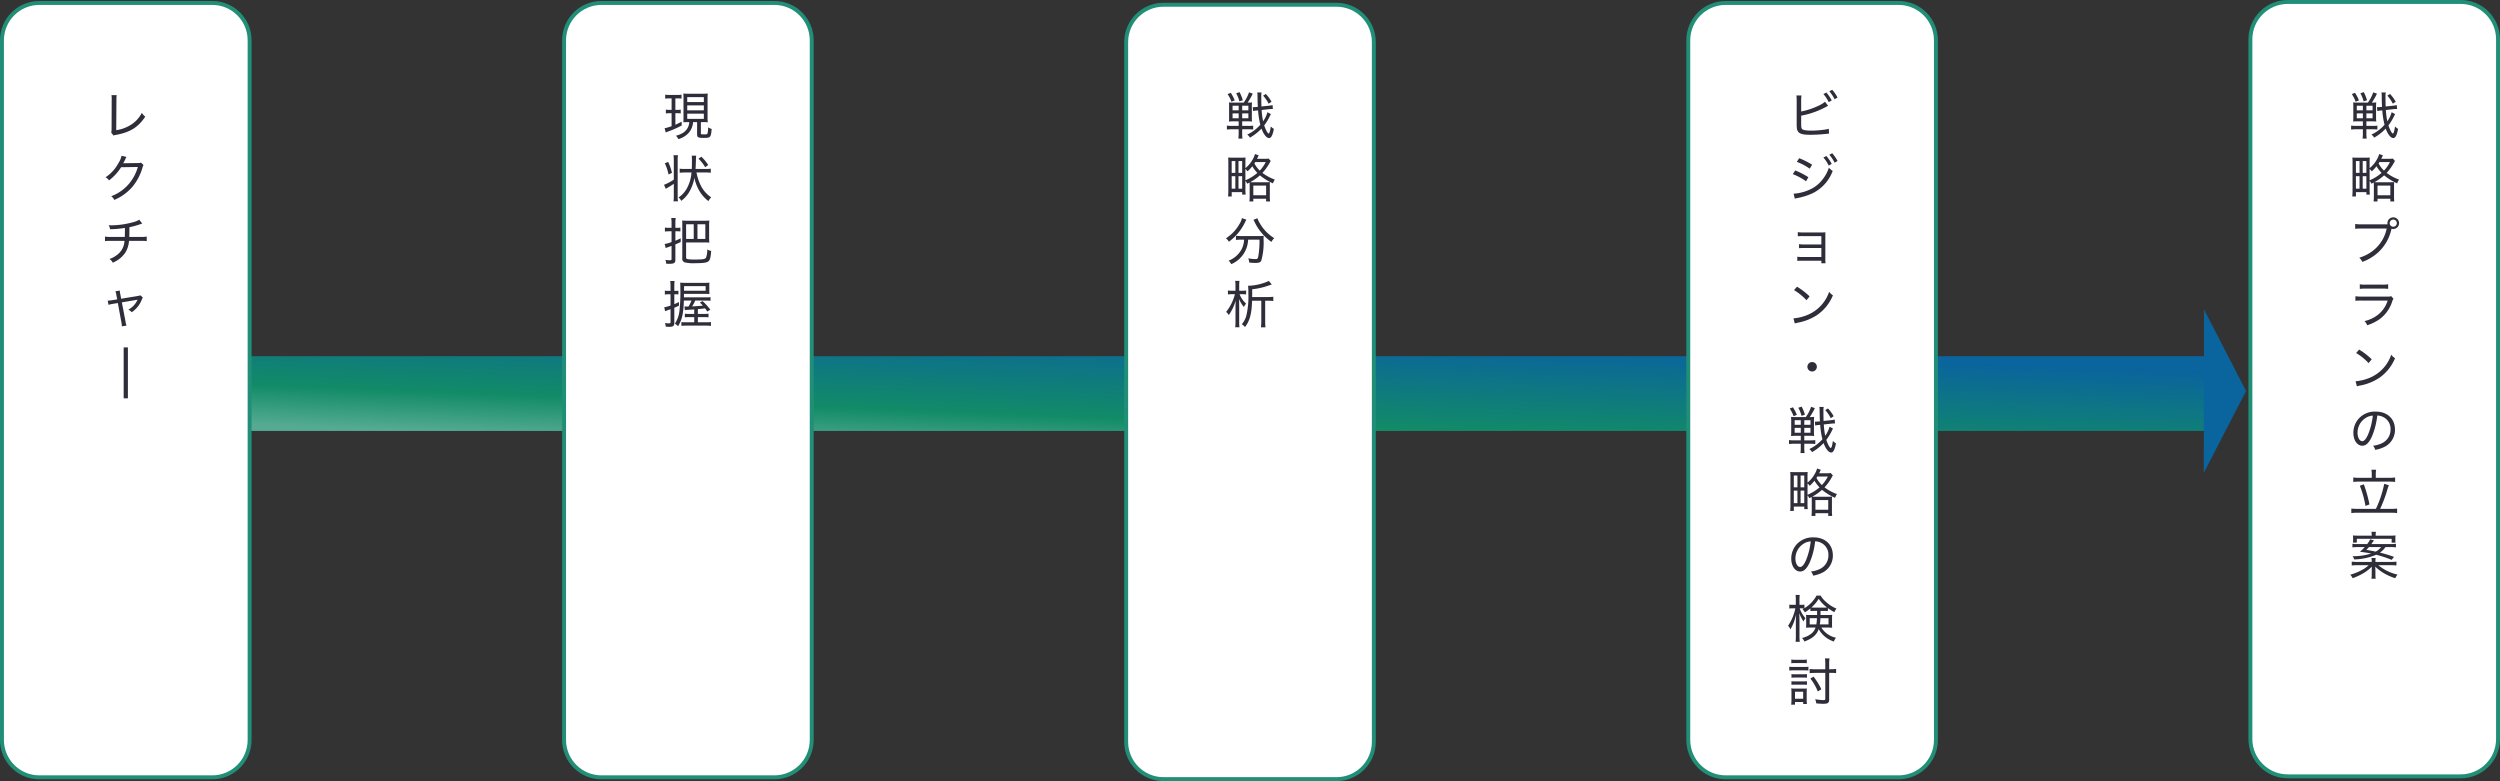
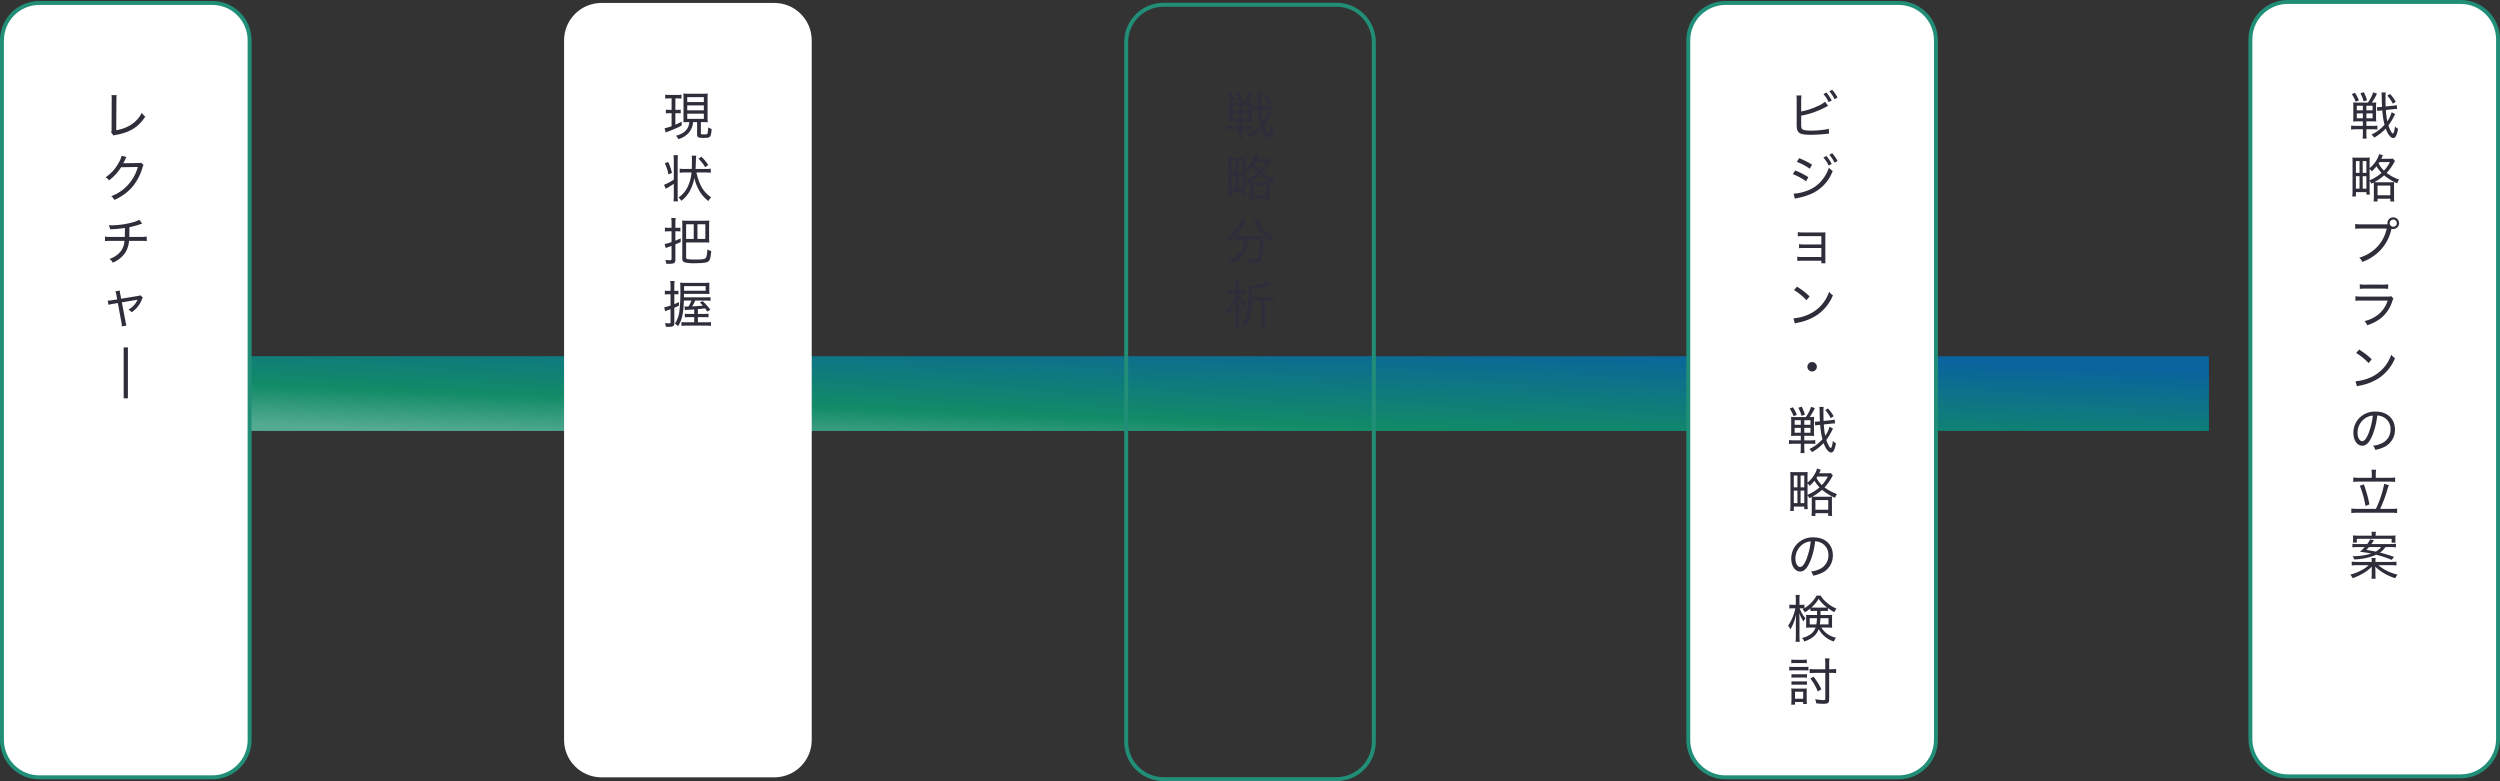
<svg xmlns="http://www.w3.org/2000/svg" width="636" height="198.709">
  <rect width="100%" height="100%" fill="#333333" stroke="none" />
  <defs>
    <linearGradient id="a" x1=".901" y1=".116" x2=".039" y2=".947" gradientUnits="objectBoundingBox">
      <stop offset="0" stop-color="#0a649d" />
      <stop offset=".69" stop-color="#128b67" />
      <stop offset="1" stop-color="#55ab92" />
    </linearGradient>
  </defs>
  <path data-name="パス 45396" d="M43.53 79.86 22.696 61.098Z" fill="#0a649d" />
  <path data-name="パス 44814" d="M10104.206-18062H9604v-19h500.205Z" transform="translate(-9542.258 18171.625)" stroke="rgba(0,0,0,0)" stroke-miterlimit="10" fill="url(#a)" />
-   <path data-name="パス 45216" d="m560.687 78.707 10.716 20.76-10.76 20.835Z" fill="#0a649d" />
  <g data-name="パス 50052" fill="#fff">
    <path d="M54 197.752H10c-5.238 0-9.5-4.262-9.5-9.5v-178c0-5.238 4.262-9.5 9.5-9.5h44c5.238 0 9.5 4.262 9.5 9.5v178c0 5.238-4.262 9.5-9.5 9.5Z" />
    <path d="M10 1.252c-4.963 0-9 4.037-9 9v178c0 4.963 4.037 9 9 9h44c4.963 0 9-4.037 9-9v-178c0-4.963-4.037-9-9-9H10m0-1h44c5.523 0 10 4.477 10 10v178c0 5.523-4.477 10-10 10H10c-5.523 0-10-4.477-10-10v-178c0-5.523 4.477-10 10-10Z" fill="#218f78" />
  </g>
  <path data-name="パス 50053" d="M28.36 24.203a7.539 7.539 0 0 1 .052 1.365l-.026 7.184a3.182 3.182 0 0 1-.1.975l.611.754a3.086 3.086 0 0 1 .763-.19c3.523-.689 5.512-1.939 7.293-4.615a3.824 3.824 0 0 1-.871-.975 7.723 7.723 0 0 1-2.834 3.081 9.715 9.715 0 0 1-3.679 1.339l.052-7.579a8.074 8.074 0 0 1 .065-1.339Zm2.561 15.428a5.5 5.5 0 0 1-.78 1.846 9.9 9.9 0 0 1-3.289 3.627 2.387 2.387 0 0 1 .884.793 13.042 13.042 0 0 0 3.081-3.354l4.251-.065a11.47 11.47 0 0 1-2.223 4.238 10.9 10.9 0 0 1-4.55 3.2 2.618 2.618 0 0 1 .78.949 12.79 12.79 0 0 0 4.55-3.263 13.507 13.507 0 0 0 2.613-4.929 1.916 1.916 0 0 1 .286-.676l-.637-.624a1.838 1.838 0 0 1-.754.1c-.39.013-1.5.026-3.315.052h-.156a1.244 1.244 0 0 0-.325.039 11.745 11.745 0 0 0 .572-1.127 1.731 1.731 0 0 1 .286-.507Zm4.5 16.26a5.257 5.257 0 0 1-1.508.624 21.455 21.455 0 0 1-5.486.806c-.195 0-.39-.013-.78-.026a3.062 3.062 0 0 1 .364 1.027 27.084 27.084 0 0 0 3.77-.338c0 1.014-.013 1.794-.039 2.288h-3.46a7.679 7.679 0 0 1-1.573-.091v1.157a11.517 11.517 0 0 1 1.56-.065h3.393a4.618 4.618 0 0 1-1.872 3.562 6.389 6.389 0 0 1-1.924 1.04 2.711 2.711 0 0 1 .832.962 11.125 11.125 0 0 0 1.17-.624 6.794 6.794 0 0 0 2.093-2.08 6.455 6.455 0 0 0 .858-2.86h2.99a11.333 11.333 0 0 1 1.521.065v-1.157a7.318 7.318 0 0 1-1.53.091h-2.916c.026-.416.026-.65.039-2.47a20.546 20.546 0 0 0 2.821-.78 3.123 3.123 0 0 1 .442-.143Zm-5.6 20.277-1.17.182a7.834 7.834 0 0 1-1.248.13l.208 1.079a6.757 6.757 0 0 1 1.209-.273l1.157-.195.871 4.706A6.723 6.723 0 0 1 31 83.032l1.183-.208a5.548 5.548 0 0 1-.283-1.209l-.9-4.693 3.64-.611a1.7 1.7 0 0 0 .377-.078.468.468 0 0 1-.065.117 5.34 5.34 0 0 1-2.289 2.418 2.769 2.769 0 0 1 .845.663 6.818 6.818 0 0 0 2.535-3.133 2.763 2.763 0 0 1 .3-.6l-.643-.57a3.3 3.3 0 0 1-.767.182l-4.108.689-.195-1.027a6.277 6.277 0 0 1-.156-1.053l-1.118.182a4.217 4.217 0 0 1 .26 1.014Zm1.64 12.217h1.078v12.948h-1.078Z" fill="#302d3b" />
  <g data-name="パス 50054" fill="#fff">
    <path d="M197.002 197.752h-44c-5.238 0-9.5-4.262-9.5-9.5v-178c0-5.238 4.262-9.5 9.5-9.5h44c5.238 0 9.5 4.262 9.5 9.5v178c0 5.238-4.262 9.5-9.5 9.5Z" />
-     <path d="M153.002 1.252c-4.963 0-9 4.037-9 9v178c0 4.963 4.037 9 9 9h44c4.963 0 9-4.037 9-9v-178c0-4.963-4.037-9-9-9h-44m0-1h44c5.523 0 10 4.477 10 10v178c0 5.523-4.477 10-10 10h-44c-5.523 0-10-4.477-10-10v-178c0-5.523 4.477-10 10-10Z" fill="#218f78" />
  </g>
  <path data-name="パス 50055" d="M170.855 25.035v2.912h-.559a4.442 4.442 0 0 1-.9-.065v.988a4.707 4.707 0 0 1 .884-.065h.572v3.3a11.059 11.059 0 0 1-1.781.52l.3 1.079c.221-.091.4-.169.689-.286a23.5 23.5 0 0 0 3.367-1.5l-.011-.966c-.806.416-1.118.572-1.6.78v-2.927h.52a6.272 6.272 0 0 1 .845.052v-.962a5.342 5.342 0 0 1-.845.052h-.52v-2.912h.52a8.152 8.152 0 0 1 1.04.052v-1.014a5 5 0 0 1-1.092.078h-1.923a5.33 5.33 0 0 1-1.131-.078V25.1a6.555 6.555 0 0 1 1.092-.065Zm4.5 6.032a3.406 3.406 0 0 1-1.939 2.912 5.279 5.279 0 0 1-1.469.546 3.207 3.207 0 0 1 .637.871 5.546 5.546 0 0 0 2.73-1.729 4.581 4.581 0 0 0 1-2.6h1.028v3.107c0 .767.26.91 1.664.91 1.755 0 1.859-.117 2.041-2.275a5.005 5.005 0 0 1-.91-.4 5.235 5.235 0 0 1-.169 1.6c-.065.13-.273.182-.767.182h-.078c-.091 0-.208-.013-.364-.013-.39 0-.455-.039-.455-.26v-2.851h.507a8.369 8.369 0 0 1 1.248.052 12.634 12.634 0 0 1-.052-1.367V25.1a11.013 11.013 0 0 1 .052-1.313 9.832 9.832 0 0 1-1.235.052h-3.705a9.988 9.988 0 0 1-1.287-.052 11.014 11.014 0 0 1 .052 1.313v4.693c0 .546-.013.975-.039 1.313.39-.026.715-.039 1.261-.039Zm-.52-6.357h4.223v1.261h-4.225Zm0 2.106h4.223v1.248h-4.225Zm0 2.106h4.223v1.313h-4.225Zm4.717 14.96a9.035 9.035 0 0 1 1.274.078v-1.053a8.555 8.555 0 0 1-1.3.078h-2.574a71.1 71.1 0 0 0 .091-2.184 10.325 10.325 0 0 1 .065-1.2h-1.131a9.779 9.779 0 0 1 .052 1.161c0 1.04-.013 1.547-.039 2.223h-1.768a9.114 9.114 0 0 1-1.313-.078v1.053a9.57 9.57 0 0 1 1.326-.078h1.677a9.821 9.821 0 0 1-.858 3.406 6.747 6.747 0 0 1-2.431 2.951 2.684 2.684 0 0 1 .689.858 7.725 7.725 0 0 0 2.132-2.431 11.12 11.12 0 0 0 1.209-3.419 10.666 10.666 0 0 0 .923 2.678 8.975 8.975 0 0 0 2.652 3.237 3.661 3.661 0 0 1 .7-.962 7.658 7.658 0 0 1-2.626-2.964 12.564 12.564 0 0 1-1.116-3.354Zm-8.138 1.82a13.042 13.042 0 0 1-2.483 1.313l.442 1.027a1.085 1.085 0 0 1 .221-.143c.26-.156.429-.26.507-.3a33.8 33.8 0 0 0 1.313-.832v3.185a8.78 8.78 0 0 1-.078 1.274h1.144a6.194 6.194 0 0 1-.078-1.182v-9.386a6.356 6.356 0 0 1 .078-1.183h-1.144a8.082 8.082 0 0 1 .078 1.183Zm-2.288-4.16a11.339 11.339 0 0 1 .936 2.834l.884-.39a12.442 12.442 0 0 0-.975-2.8Zm11.05.429a11.187 11.187 0 0 0-1.755-2.106l-.728.507a9.777 9.777 0 0 1 1.7 2.171Zm-9.334 15.987h-.715a4.706 4.706 0 0 1-.975-.078v1.027a8.342 8.342 0 0 1 .962-.065h.728v2.73a7.141 7.141 0 0 1-1.755.494l.273 1.04c.182-.078.39-.156.793-.3.247-.078.364-.13.689-.247v3.276c0 .312-.091.377-.533.377a7.318 7.318 0 0 1-1.04-.1 2.984 2.984 0 0 1 .208.975c.572.026.65.026.767.026 1.248 0 1.573-.208 1.573-1.014V62.17c.689-.286.819-.351 1.352-.6v-.936c-1.014.468-1.014.468-1.352.6v-2.392h.442a8.129 8.129 0 0 1 .832.039v-.975a4.844 4.844 0 0 1-.845.052h-.429v-1.2a9.3 9.3 0 0 1 .078-1.3h-1.131a9.369 9.369 0 0 1 .078 1.313Zm2.73 7.761a.928.928 0 0 0 .73 1.053 9.847 9.847 0 0 0 2.717.182c1.9 0 2.8-.13 3.211-.481.4-.325.546-.871.7-2.626a3.421 3.421 0 0 1-1.014-.39 4.927 4.927 0 0 1-.338 2.145c-.234.312-.819.416-2.457.416a13.214 13.214 0 0 1-2.184-.091c-.312-.078-.39-.182-.39-.52v-3.731h4.68a10.376 10.376 0 0 1 1.235.052 12.556 12.556 0 0 1-.06-1.261v-3.185a8.1 8.1 0 0 1 .065-1.183 10.1 10.1 0 0 1-1.235.052h-4.464a10.516 10.516 0 0 1-1.235-.052 9.354 9.354 0 0 1 .039 1.2Zm2.912-8.667v3.74h-1.937v-3.74Zm.949 0h2v3.74h-2Zm2.249 19.415a6.874 6.874 0 0 1 1.079.065v-.936a8.5 8.5 0 0 1-1.144.052h-5.629l.014-.884h5.394c.429 0 .78.013 1.092.039a9.509 9.509 0 0 1-.039-.949V72.84a6.912 6.912 0 0 1 .039-.936 11.559 11.559 0 0 1-1.274.052h-4.823a13.263 13.263 0 0 1-1.365-.052 11.887 11.887 0 0 1 .052 1.365 43.312 43.312 0 0 1-.208 5.655 7.416 7.416 0 0 1-1.183 3.428 2.775 2.775 0 0 1 .806.65c1.027-1.677 1.378-3.224 1.482-6.539h1.927a7.185 7.185 0 0 1-.754 1.521h-.289a7.209 7.209 0 0 1-.728-.032l.1.936c.312-.039.455-.052.715-.065l1.664-.1v1.144h-1.335a5.8 5.8 0 0 1-1.053-.072v.936a8.92 8.92 0 0 1 1.053-.052h1.339v1.313h-2.236a5.32 5.32 0 0 1-1.027-.065v.975a11.558 11.558 0 0 1 1.287-.065h4.914a10.642 10.642 0 0 1 1.313.078v-.988a8.455 8.455 0 0 1-1.274.065h-2.054v-1.313h1.565a10.118 10.118 0 0 1 1.144.052v-.936a6.482 6.482 0 0 1-1.144.065h-1.565v-1.222c.858-.065.858-.065 1.833-.2.221.3.3.429.559.819l.78-.468a15.438 15.438 0 0 0-1.963-2.184l-.689.351c.39.4.533.533.754.793-.7.078-1.586.143-2.73.208a11.128 11.128 0 0 0 .78-1.495Zm-5.668-2.509v-.182c.013-.351.013-.416.013-.546v-.442h5.486v1.17Zm-3.432.91v2.86a7.565 7.565 0 0 1-1.586.429l.2 1.014c.117-.052.572-.221 1.391-.507v3.288c0 .247-.078.312-.351.312a6.92 6.92 0 0 1-1.066-.091 2.936 2.936 0 0 1 .195.936c.416.026.663.039.91.039.988 0 1.274-.234 1.274-1.053v-3.808c.533-.221.663-.273 1.183-.52l-.013-.923c-.572.273-.728.351-1.17.533v-2.509h.312a4.071 4.071 0 0 1 .728.052v-.962a5.7 5.7 0 0 1-.728.039h-.312v-1.183a8.8 8.8 0 0 1 .065-1.326h-1.112a9.258 9.258 0 0 1 .078 1.339v1.17h-.52a4.8 4.8 0 0 1-.923-.065v1a6.247 6.247 0 0 1 .923-.065Z" fill="#302d3b" />
  <g data-name="パス 50056" fill="#fff">
-     <path d="M340 198.209h-44c-5.238 0-9.5-4.262-9.5-9.5v-178c0-5.238 4.262-9.5 9.5-9.5h44c5.238 0 9.5 4.262 9.5 9.5v178c0 5.238-4.262 9.5-9.5 9.5Z" />
    <path d="M296 1.709c-4.963 0-9 4.037-9 9v178c0 4.963 4.037 9 9 9h44c4.963 0 9-4.037 9-9v-178c0-4.963-4.037-9-9-9h-44m0-1h44c5.523 0 10 4.477 10 10v178c0 5.523-4.477 10-10 10h-44c-5.523 0-10-4.477-10-10v-178c0-5.523 4.477-10 10-10Z" fill="#218f78" />
  </g>
  <path data-name="パス 50057" d="M315.114 30.872v1.157h-1.638a9.713 9.713 0 0 1-1.352-.077v1.014a10.067 10.067 0 0 1 1.391-.078h1.6v1.026a9.332 9.332 0 0 1-.078 1.352h1.053a9.088 9.088 0 0 1-.079-1.352v-1.027h1.482a12.6 12.6 0 0 1 1.313.065v-.988a9.829 9.829 0 0 1-1.313.065h-1.482v-1.157h1.313a10.648 10.648 0 0 1 1.2.052 8.789 8.789 0 0 1-.056-1.183v-2.47a9.6 9.6 0 0 1 .052-1.219 7.923 7.923 0 0 1-1.131.052 15.614 15.614 0 0 0 1.311-2.278l-.949-.338a10.067 10.067 0 0 1-1.351 2.613h-2.664a7.082 7.082 0 0 1-1.092-.049 11.216 11.216 0 0 1 .039 1.157v2.587a10.786 10.786 0 0 1-.039 1.131 9.139 9.139 0 0 1 1.2-.052Zm0-3.965v1.17h-1.547v-1.17Zm.9 0h1.57v1.17h-1.573Zm-.9 1.95v1.235h-1.547v-1.235Zm.9 0h1.57v1.235h-1.573Zm6.422-.312a7.231 7.231 0 0 1-1.108 2.314 19.424 19.424 0 0 1-.364-2.873l1.768-.2c.364-.039.767-.065.949-.065h.13l-.065-.988a6.088 6.088 0 0 1-1.066.169l-1.768.182a67.185 67.185 0 0 1-.039-2.327 6.405 6.405 0 0 1 .065-1.235h-1.105a4.928 4.928 0 0 1 .078 1.04c.026 1.586.026 1.625.078 2.626l-.247.026a14 14 0 0 1-.832.052 1.347 1.347 0 0 1-.21-.008l.091 1a4.488 4.488 0 0 1 .988-.143l.273-.039a20.937 20.937 0 0 0 .572 3.666 10.243 10.243 0 0 1-3.339 2.497 2.374 2.374 0 0 1 .7.78 12.912 12.912 0 0 0 2.938-2.3c.535 1.468 1.289 2.404 1.926 2.404.546 0 .923-.715 1.222-2.34a3.172 3.172 0 0 1-.78-.624c-.156 1.144-.351 1.807-.533 1.807-.26 0-.741-.871-1.144-2.054a13.8 13.8 0 0 0 1.443-2.379c.156-.312.156-.312.26-.507Zm-10.14-4.615a8.05 8.05 0 0 1 .975 1.95l.845-.338a10.39 10.39 0 0 0-1-1.924Zm2.184-.195a7.8 7.8 0 0 1 .82 2.054l.871-.286a10.1 10.1 0 0 0-.832-2.067Zm9 2.158a9.484 9.484 0 0 0-1.456-1.989l-.689.429a9.551 9.551 0 0 1 1.4 2.041Zm-.748 14.44a6.062 6.062 0 0 1-1.053.065h-1.885c.078-.169.117-.247.182-.377.182-.4.182-.4.234-.507l-.949-.325a5.35 5.35 0 0 1-.661 1.508 7.281 7.281 0 0 1-1.77 2.08v-1.469c0-.533.013-1 .039-1.235-.3.026-.624.039-1.248.039h-1.963a11.954 11.954 0 0 1-1.222-.039 10.866 10.866 0 0 1 .052 1.261v7.228a10.484 10.484 0 0 1-.078 1.417h.936v-1.105h2.665v.637h.884a11.639 11.639 0 0 1-.065-1.3v-2.21a3.648 3.648 0 0 1 .455.728c.286-.13.377-.182.6-.3.013.247.026.442.026.975v2.483a11.406 11.406 0 0 1-.067 1.365h1v-.7h3.256v.7h1.009a8.738 8.738 0 0 1-.065-1.378v-2.482a7.173 7.173 0 0 1 .039-1.053c-.3.013-.507.026-1.053.026h-3.12c-.455 0-.637 0-.871-.013a12.73 12.73 0 0 0 2.483-1.742 14.551 14.551 0 0 0 3.315 2.042 4.436 4.436 0 0 1 .481-.962 12.244 12.244 0 0 1-3.159-1.7 12.506 12.506 0 0 0 1.82-2.522c.208-.377.208-.377.3-.52Zm-5.902 2.639a4.459 4.459 0 0 1 .546.624 10.105 10.105 0 0 0 1.209-1.3 8.784 8.784 0 0 0 1.287 1.69 11.466 11.466 0 0 1-3.042 1.885ZM322 41.23a8.673 8.673 0 0 1-1.517 2.171 6.815 6.815 0 0 1-1.365-1.833c.091-.13.117-.182.221-.338Zm-8.658-.26h.923v3.016h-.923Zm1.729 0h.936v3.016h-.936Zm-1.729 3.848h.923v3.185h-.923Zm1.729 0h.936v3.185h-.936Zm3.77 2.4h3.259v2.457h-3.255Zm-2.349 13.756a5.869 5.869 0 0 1-.7 2.574 6.418 6.418 0 0 1-3.237 2.769 3.412 3.412 0 0 1 .676.884 7.041 7.041 0 0 0 4.119-4.914 8.155 8.155 0 0 0 .182-1.313h2.886a22.956 22.956 0 0 1-.3 4.186c-.143.676-.234.754-.793.754a9.132 9.132 0 0 1-1.768-.208 4.568 4.568 0 0 1 .26 1.092c.767.065 1.209.091 1.6.091.871 0 1.222-.143 1.456-.585a17.013 17.013 0 0 0 .585-5.369 5.051 5.051 0 0 1 .039-.949 9.837 9.837 0 0 1-1.365.065H315.7a11.844 11.844 0 0 1-1.274-.065v1.066a9.035 9.035 0 0 1 1.274-.078Zm-.546-5.486a4.518 4.518 0 0 1-.533 1.352 10.49 10.49 0 0 1-3.523 3.783 3.438 3.438 0 0 1 .741.871 13.082 13.082 0 0 0 4.1-4.94 3.812 3.812 0 0 1 .364-.663Zm2.925.442c.078.13.182.325.286.533a13.151 13.151 0 0 0 4.29 5.083 4.205 4.205 0 0 1 .715-.962 10.63 10.63 0 0 1-3.762-3.965 4.6 4.6 0 0 1-.507-1.1Zm-.325 19.64c.013-.364.013-.52.013-.832v-1.157a17.361 17.361 0 0 0 3.541-.729c1.209-.4 1.209-.4 1.443-.468l-.741-.91a13.635 13.635 0 0 1-5.07 1.222h-.226a15.658 15.658 0 0 1 .078 1.976 20.783 20.783 0 0 1-.533 5.694 5.435 5.435 0 0 1-1.144 2.119 2.977 2.977 0 0 1 .819.728c1.235-1.625 1.7-3.38 1.807-6.708h2.34v5.265a13.006 13.006 0 0 1-.091 1.495h1.157a12.685 12.685 0 0 1-.078-1.495v-5.264h.546a12.687 12.687 0 0 1 1.521.078v-1.092a12.1 12.1 0 0 1-1.521.078Zm-4.246-1.612h-1.032a4.009 4.009 0 0 1-.884-.065v1.027a3.518 3.518 0 0 1 .816-.068h.962a12.141 12.141 0 0 1-2.236 4.5 2.65 2.65 0 0 1 .676.806 12.164 12.164 0 0 0 1.758-3.706c-.039.845-.052 1.43-.052 2.184v3.367a8.226 8.226 0 0 1-.078 1.261h1.1a7 7 0 0 1-.078-1.274v-3.664c0-.845-.013-1.677-.039-2.262a7.875 7.875 0 0 0 1.227 2.041 3.51 3.51 0 0 1 .572-.858 6.491 6.491 0 0 1-1.664-2.395h.819a4.211 4.211 0 0 1 .845.065v-1.024a4.039 4.039 0 0 1-.858.065h-.9v-1.391a5.64 5.64 0 0 1 .081-1.115h-1.118a5.353 5.353 0 0 1 .083 1.1Z" fill="#302d3b" />
  <g data-name="パス 50058" fill="#fff">
    <path d="M483 197.752h-44c-5.238 0-9.5-4.262-9.5-9.5v-178c0-5.238 4.262-9.5 9.5-9.5h44c5.238 0 9.5 4.262 9.5 9.5v178c0 5.238-4.262 9.5-9.5 9.5Z" />
    <path d="M439 1.252c-4.963 0-9 4.037-9 9v178c0 4.963 4.037 9 9 9h44c4.963 0 9-4.037 9-9v-178c0-4.963-4.037-9-9-9h-44m0-1h44c5.523 0 10 4.477 10 10v178c0 5.523-4.477 10-10 10h-44c-5.523 0-10-4.477-10-10v-178c0-5.523 4.477-10 10-10Z" fill="#218f78" />
  </g>
  <path data-name="パス 50059" d="M458.218 25.581a8.6 8.6 0 0 1 .082-1.287h-1.291a8.247 8.247 0 0 1 .065 1.274v5.85a8.73 8.73 0 0 0 .039 1.066 1.719 1.719 0 0 0 .559 1.261c.481.39 1.339.546 2.951.546a39 39 0 0 0 4.121-.247 3.254 3.254 0 0 1 .572-.052l-.078-1.24a7.57 7.57 0 0 1-1.313.26 25.363 25.363 0 0 1-3.016.221c-1.391 0-2.184-.13-2.444-.4-.2-.208-.247-.481-.247-1.365v-2.052a18.717 18.717 0 0 0 2.509-.611 22.265 22.265 0 0 0 3.773-1.586 3.856 3.856 0 0 1 .572-.286l-.78-1.053a7.58 7.58 0 0 1-2 1.17 17.566 17.566 0 0 1-4.074 1.313Zm7.163-2.353a9.527 9.527 0 0 1 1.339 2.015l.754-.429a9.7 9.7 0 0 0-1.365-1.976Zm-1.508.7a9.074 9.074 0 0 1 1.352 2.056l.767-.432a10.174 10.174 0 0 0-1.365-2.015Zm-6.76 17.25a13.831 13.831 0 0 1 3.276 1.742l.611-1.027a20.463 20.463 0 0 0-3.289-1.651Zm-1.027 3.12a14.971 14.971 0 0 1 3.38 1.82l.585-1.04a20.237 20.237 0 0 0-3.341-1.716Zm7.787-4.225a9.074 9.074 0 0 1 1.352 2.054l.767-.429a10.174 10.174 0 0 0-1.365-2.015Zm-7.267 10.479a2.9 2.9 0 0 1 .52-.143c.26-.052.481-.1.7-.143a15.915 15.915 0 0 0 3.38-1.144 10.286 10.286 0 0 0 5.033-5.63 4.872 4.872 0 0 1-.975-.832 9.224 9.224 0 0 1-1.547 2.912 8.46 8.46 0 0 1-3.848 2.886 11.563 11.563 0 0 1-3.575.819Zm8.775-11.181a9.527 9.527 0 0 1 1.339 2.015l.754-.434a9.7 9.7 0 0 0-1.365-1.971Zm-2.028 26.959v.637h1.066a7.747 7.747 0 0 1-.052-1.17v-5.6c0-.507 0-.689.026-1.1-.273.026-.6.039-1.066.039h-4.719a8.158 8.158 0 0 1-1.248-.084v1.066a9.545 9.545 0 0 1 1.248-.052h4.745v2.119h-4.446a6.461 6.461 0 0 1-1.235-.078v1.04a9.57 9.57 0 0 1 1.235-.052h4.446v2.288h-4.875a7.813 7.813 0 0 1-1.248-.078v1.077a9.189 9.189 0 0 1 1.235-.052Zm-6.953 7.472a14.434 14.434 0 0 1 3.17 2.574l.793-.975a17.987 17.987 0 0 0-3.2-2.47Zm.2 8.489a7.025 7.025 0 0 1 .806-.208 13.268 13.268 0 0 0 4.875-1.95 11.316 11.316 0 0 0 4.017-5.005 3.305 3.305 0 0 1-.962-.9 9.735 9.735 0 0 1-5.272 5.788 11.848 11.848 0 0 1-3.809.975Zm4.42 9.812a1.215 1.215 0 0 0-1.22 1.209 1.212 1.212 0 0 0 1.209 1.2 1.212 1.212 0 0 0 1.2-1.209 1.193 1.193 0 0 0-1.196-1.2Zm-2.9 18.769v1.157h-1.644a9.713 9.713 0 0 1-1.352-.077v1.014a10.068 10.068 0 0 1 1.391-.078h1.6v1.027a9.332 9.332 0 0 1-.078 1.352h1.053a9.088 9.088 0 0 1-.078-1.352v-1.028h1.481a12.6 12.6 0 0 1 1.313.065v-.988a9.829 9.829 0 0 1-1.313.065h-1.482v-1.157h1.313a10.65 10.65 0 0 1 1.2.052 8.788 8.788 0 0 1-.052-1.183v-2.47a9.6 9.6 0 0 1 .048-1.219 7.922 7.922 0 0 1-1.131.052 15.614 15.614 0 0 0 1.311-2.278l-.949-.338a10.067 10.067 0 0 1-1.351 2.613h-2.664a7.082 7.082 0 0 1-1.092-.049 11.216 11.216 0 0 1 .039 1.157v2.587a10.786 10.786 0 0 1-.039 1.131 9.14 9.14 0 0 1 1.2-.052Zm0-3.965v1.17h-1.553v-1.17Zm.9 0h1.564v1.17h-1.573Zm-.9 1.95v1.235h-1.553v-1.235Zm.9 0h1.564v1.235h-1.573Zm6.422-.312a7.231 7.231 0 0 1-1.105 2.314 19.424 19.424 0 0 1-.364-2.873l1.768-.195c.364-.039.767-.065.949-.065h.13l-.065-.988a6.088 6.088 0 0 1-1.066.169l-1.768.182a67.185 67.185 0 0 1-.039-2.327 6.405 6.405 0 0 1 .065-1.235h-1.114a4.928 4.928 0 0 1 .078 1.04c.026 1.586.026 1.625.078 2.626l-.247.026a14 14 0 0 1-.832.052 1.347 1.347 0 0 1-.21-.013l.091 1a4.488 4.488 0 0 1 .988-.143l.273-.039a20.937 20.937 0 0 0 .572 3.666 10.243 10.243 0 0 1-3.341 2.5 2.374 2.374 0 0 1 .7.78 12.912 12.912 0 0 0 2.938-2.3c.533 1.469 1.287 2.4 1.924 2.4.546 0 .923-.715 1.222-2.34a3.172 3.172 0 0 1-.78-.624c-.156 1.144-.351 1.807-.533 1.807-.26 0-.741-.871-1.144-2.054a13.8 13.8 0 0 0 1.443-2.379c.156-.312.156-.312.26-.507Zm-10.14-4.615a8.05 8.05 0 0 1 .975 1.95l.845-.338a10.39 10.39 0 0 0-1-1.924Zm2.184-.195a7.8 7.8 0 0 1 .814 2.054l.871-.286a10.1 10.1 0 0 0-.832-2.067Zm9 2.158a9.484 9.484 0 0 0-1.456-1.989l-.689.429a9.551 9.551 0 0 1 1.4 2.041Zm-.741 14.44a6.062 6.062 0 0 1-1.053.065h-1.898c.078-.169.117-.247.182-.377.182-.4.182-.4.234-.507l-.949-.325a5.35 5.35 0 0 1-.661 1.508 7.281 7.281 0 0 1-1.768 2.08v-1.469c0-.533.013-1 .039-1.235-.3.026-.624.039-1.248.039h-1.965a11.954 11.954 0 0 1-1.222-.039 10.867 10.867 0 0 1 .052 1.261v7.228a10.484 10.484 0 0 1-.078 1.417h.936v-1.1h2.665v.637h.884a11.639 11.639 0 0 1-.065-1.3v-2.21a3.648 3.648 0 0 1 .455.728c.286-.13.377-.182.6-.3.013.247.026.442.026.975v2.483a11.405 11.405 0 0 1-.067 1.36h1v-.7h3.256v.7h1.009a8.738 8.738 0 0 1-.065-1.378v-2.482a7.173 7.173 0 0 1 .039-1.053c-.3.013-.507.026-1.053.026h-3.12c-.455 0-.637 0-.871-.013a12.73 12.73 0 0 0 2.483-1.742 14.551 14.551 0 0 0 3.315 2.042 4.436 4.436 0 0 1 .481-.962 12.244 12.244 0 0 1-3.159-1.7 12.506 12.506 0 0 0 1.82-2.522c.208-.377.208-.377.3-.52Zm-5.9 2.639a4.459 4.459 0 0 1 .546.624 10.105 10.105 0 0 0 1.209-1.3 8.784 8.784 0 0 0 1.287 1.69 11.467 11.467 0 0 1-3.057 1.885ZM465 121.23a8.673 8.673 0 0 1-1.521 2.171 6.815 6.815 0 0 1-1.365-1.833c.091-.13.117-.182.221-.338Zm-8.658-.26h.923v3.016h-.923Zm1.729 0h.936v3.016h-.936Zm-1.729 3.848h.923v3.185h-.923Zm1.729 0h.936v3.185h-.936Zm3.77 2.4h3.259v2.457h-3.255Zm-1.141 18.176a2.55 2.55 0 0 1 .559 1.053 8.6 8.6 0 0 0 2.171-.676 4.8 4.8 0 0 0 2.847-4.5c0-2.743-1.963-4.563-4.914-4.563a5.555 5.555 0 0 0-4.277 1.755 5.411 5.411 0 0 0-1.391 3.64c0 1.9.962 3.289 2.275 3.289.975 0 1.755-.78 2.5-2.483a18.9 18.9 0 0 0 1.3-5.2 3.431 3.431 0 0 1 1.456.351 3.357 3.357 0 0 1 1.924 3.159 3.818 3.818 0 0 1-2.054 3.471 7.109 7.109 0 0 1-2.396.704Zm-.052-7.657a17.751 17.751 0 0 1-1.157 4.68c-.533 1.222-1.027 1.82-1.534 1.82-.676 0-1.2-.936-1.2-2.119a4.437 4.437 0 0 1 2.033-3.766 3.677 3.677 0 0 1 1.859-.615Zm-.077 17.715c.39-.026.6-.039 1.131-.039h.559v1.04h-1.677a8.232 8.232 0 0 1-1.131-.039 7.952 7.952 0 0 1 .039.858v1.625a7.788 7.788 0 0 1-.039.806 10.4 10.4 0 0 1 1.183-.051h1.235a3.292 3.292 0 0 1-1.271 1.7 5.986 5.986 0 0 1-2.171.949 2.585 2.585 0 0 1 .6.9c2.067-.767 3.107-1.664 3.653-3.159a6.7 6.7 0 0 0 3.848 3.159 4.16 4.16 0 0 1 .546-.962 5.782 5.782 0 0 1-3.723-2.587h1.495a10.866 10.866 0 0 1 1.261.052 6.741 6.741 0 0 1-.039-.975v-1.365c0-.312.013-.6.039-.949a13.64 13.64 0 0 1-1.17.039h-1.807c.013-.247.013-.273.013-.468v-.572h.741c.507 0 .793.013 1.131.039v-.741a13.5 13.5 0 0 0 1.638 1.027 3.593 3.593 0 0 1 .546-.91 8.919 8.919 0 0 1-2.548-1.6 6.644 6.644 0 0 1-1.482-1.7h-1.053a8.381 8.381 0 0 1-3.068 3.183v-.9a4.477 4.477 0 0 1-.793.052h-.468v-1.183a8.488 8.488 0 0 1 .065-1.326h-1.066a7.879 7.879 0 0 1 .065 1.339v1.17h-.767a5.254 5.254 0 0 1-.884-.052v1a5.253 5.253 0 0 1 .884-.052h.65a12.319 12.319 0 0 1-1.846 4.433 3.053 3.053 0 0 1 .585.923 11.415 11.415 0 0 0 1.3-3.185c.039-.117.091-.3.156-.533a39.343 39.343 0 0 0-.065 1.95v3.393a11.485 11.485 0 0 1-.078 1.534h1.079a11.22 11.22 0 0 1-.078-1.534v-3.779c0-.65-.026-1.521-.065-1.989a10.911 10.911 0 0 0 1.076 2.132 3.261 3.261 0 0 1 .52-.819 7.659 7.659 0 0 1-1.482-2.522h.429c.234 0 .4.013.65.026l-.351.195a4.221 4.221 0 0 1 .6.793 10.948 10.948 0 0 0 1.4-1Zm1.129-.883c-.39 0-.6 0-.884-.026a9.164 9.164 0 0 0 1.859-2.21 9.049 9.049 0 0 0 2.119 2.21 9.066 9.066 0 0 1-.91.026Zm.533 2.7a13.308 13.308 0 0 1-.156 1.573h-1.688v-1.573Zm2.938 0v1.573h-2.2a11.276 11.276 0 0 0 .143-1.573Zm.169 13.907h.481a11.558 11.558 0 0 1 1.287.065v-1.066a9.043 9.043 0 0 1-1.3.078h-.466v-1.201a10.033 10.033 0 0 1 .091-1.56h-1.17a9.959 9.959 0 0 1 .091 1.547v1.222h-2.6a9.607 9.607 0 0 1-1.378-.078v1.066c.416-.039.884-.065 1.391-.065h2.587v6.6c0 .26-.1.325-.52.325a14.061 14.061 0 0 1-2.054-.234 3.382 3.382 0 0 1 .26 1.053 14.312 14.312 0 0 0 1.807.117c1.183 0 1.495-.234 1.495-1.118Zm-9.633-2.444a7.728 7.728 0 0 1 1.014-.052h1.911a7.728 7.728 0 0 1 1.014.052v-.949a5.5 5.5 0 0 1-1.014.065h-1.909a5.418 5.418 0 0 1-1.014-.065Zm-.52 1.859a7.894 7.894 0 0 1 1.04-.052h2.886a6.15 6.15 0 0 1 .949.052v-.975a6.838 6.838 0 0 1-1.04.052h-2.793a5.555 5.555 0 0 1-1.04-.065Zm.559 1.82a8.849 8.849 0 0 1 .91-.039h2.134a8.577 8.577 0 0 1 .9.039v-.923a5.23 5.23 0 0 1-.9.052h-2.132a5.305 5.305 0 0 1-.91-.052Zm0 1.807a9.028 9.028 0 0 1 .91-.039h2.119a9.028 9.028 0 0 1 .91.039v-.91a7.913 7.913 0 0 1-.9.039h-2.127a8.014 8.014 0 0 1-.91-.039Zm.9 5.044v-.676h2.08v.507h.949a9.528 9.528 0 0 1-.052-1.079v-1.885c0-.429.013-.7.039-.988a5.122 5.122 0 0 1-.923.039h-2.029a7.809 7.809 0 0 1-1.027-.052 6.507 6.507 0 0 1 .065 1.066v1.807a8.84 8.84 0 0 1-.078 1.261Zm0-3.276h2.08v1.781h-2.08Zm3.913-3.367a13.39 13.39 0 0 1 1.885 3.289l.91-.546a16.242 16.242 0 0 0-1.99-3.22Z" fill="#302d3b" />
  <g data-name="パス 50060" fill="#fff">
    <path d="M626 197.5h-44c-5.238 0-9.5-4.262-9.5-9.5V10c0-5.238 4.262-9.5 9.5-9.5h44c5.238 0 9.5 4.262 9.5 9.5v178c0 5.238-4.262 9.5-9.5 9.5Z" />
    <path d="M582 1c-4.963 0-9 4.037-9 9v178c0 4.963 4.037 9 9 9h44c4.963 0 9-4.037 9-9V10c0-4.963-4.037-9-9-9h-44m0-1h44c5.523 0 10 4.477 10 10v178c0 5.523-4.477 10-10 10h-44c-5.523 0-10-4.477-10-10V10c0-5.523 4.477-10 10-10Z" fill="#218f78" />
  </g>
  <path data-name="パス 50061" d="M601.114 30.872v1.157h-1.638a9.713 9.713 0 0 1-1.352-.077v1.014a10.067 10.067 0 0 1 1.391-.078h1.6v1.026a9.332 9.332 0 0 1-.078 1.352h1.053a9.088 9.088 0 0 1-.079-1.352v-1.027h1.482a12.6 12.6 0 0 1 1.313.065v-.988a9.829 9.829 0 0 1-1.313.065h-1.482v-1.157h1.313a10.648 10.648 0 0 1 1.2.052 8.789 8.789 0 0 1-.056-1.183v-2.47a9.6 9.6 0 0 1 .052-1.219 7.923 7.923 0 0 1-1.131.052 15.614 15.614 0 0 0 1.311-2.278l-.949-.338a10.067 10.067 0 0 1-1.351 2.613h-2.664a7.082 7.082 0 0 1-1.092-.049 11.216 11.216 0 0 1 .039 1.157v2.587a10.786 10.786 0 0 1-.039 1.131 9.139 9.139 0 0 1 1.2-.052Zm0-3.965v1.17h-1.547v-1.17Zm.9 0h1.57v1.17h-1.573Zm-.9 1.95v1.235h-1.547v-1.235Zm.9 0h1.57v1.235h-1.573Zm6.422-.312a7.231 7.231 0 0 1-1.108 2.314 19.424 19.424 0 0 1-.364-2.873l1.768-.2c.364-.039.767-.065.949-.065h.13l-.065-.988a6.088 6.088 0 0 1-1.066.169l-1.768.182a67.185 67.185 0 0 1-.039-2.327 6.405 6.405 0 0 1 .065-1.235h-1.105a4.928 4.928 0 0 1 .078 1.04c.026 1.586.026 1.625.078 2.626l-.247.026a14 14 0 0 1-.832.052 1.347 1.347 0 0 1-.21-.008l.091 1a4.488 4.488 0 0 1 .988-.143l.273-.039a20.937 20.937 0 0 0 .572 3.666 10.243 10.243 0 0 1-3.339 2.497 2.374 2.374 0 0 1 .7.78 12.912 12.912 0 0 0 2.938-2.3c.535 1.468 1.289 2.404 1.926 2.404.546 0 .923-.715 1.222-2.34a3.172 3.172 0 0 1-.78-.624c-.156 1.144-.351 1.807-.533 1.807-.26 0-.741-.871-1.144-2.054a13.8 13.8 0 0 0 1.443-2.379c.156-.312.156-.312.26-.507Zm-10.14-4.615a8.05 8.05 0 0 1 .975 1.95l.845-.338a10.39 10.39 0 0 0-1-1.924Zm2.184-.195a7.8 7.8 0 0 1 .82 2.054l.871-.286a10.1 10.1 0 0 0-.832-2.067Zm9 2.158a9.484 9.484 0 0 0-1.456-1.989l-.689.429a9.551 9.551 0 0 1 1.4 2.041Zm-.748 14.44a6.062 6.062 0 0 1-1.053.065h-1.885c.078-.169.117-.247.182-.377.182-.4.182-.4.234-.507l-.949-.325a5.35 5.35 0 0 1-.661 1.508 7.281 7.281 0 0 1-1.77 2.08v-1.469c0-.533.013-1 .039-1.235-.3.026-.624.039-1.248.039h-1.963a11.954 11.954 0 0 1-1.222-.039 10.866 10.866 0 0 1 .052 1.261v7.228a10.484 10.484 0 0 1-.078 1.417h.936v-1.105h2.665v.637h.884a11.639 11.639 0 0 1-.065-1.3v-2.21a3.648 3.648 0 0 1 .455.728c.286-.13.377-.182.6-.3.013.247.026.442.026.975v2.483a11.406 11.406 0 0 1-.067 1.365h1v-.7h3.256v.7h1.009a8.738 8.738 0 0 1-.065-1.378v-2.482a7.173 7.173 0 0 1 .039-1.053c-.3.013-.507.026-1.053.026h-3.12c-.455 0-.637 0-.871-.013a12.73 12.73 0 0 0 2.483-1.742 14.551 14.551 0 0 0 3.315 2.042 4.436 4.436 0 0 1 .481-.962 12.244 12.244 0 0 1-3.159-1.7 12.506 12.506 0 0 0 1.82-2.522c.208-.377.208-.377.3-.52Zm-5.902 2.639a4.459 4.459 0 0 1 .546.624 10.105 10.105 0 0 0 1.209-1.3 8.784 8.784 0 0 0 1.287 1.69 11.466 11.466 0 0 1-3.042 1.885ZM608 41.23a8.673 8.673 0 0 1-1.517 2.171 6.815 6.815 0 0 1-1.365-1.833c.091-.13.117-.182.221-.338Zm-8.658-.26h.923v3.016h-.923Zm1.729 0h.936v3.016h-.936Zm-1.729 3.848h.923v3.185h-.923Zm1.729 0h.936v3.185h-.936Zm3.77 2.4h3.259v2.457h-3.255Zm-4.069 9.851a9.1 9.1 0 0 1-1.612-.091v1.235a12.382 12.382 0 0 1 1.586-.078h6.426a9.516 9.516 0 0 1-4.056 6.05 10.151 10.151 0 0 1-2.916 1.367 3.14 3.14 0 0 1 .78 1.079 12.183 12.183 0 0 0 4.108-2.5 11.253 11.253 0 0 0 3.25-5.668l.078-.273a1.557 1.557 0 0 0 .429.065 1.482 1.482 0 1 0-1.482-1.482 2.134 2.134 0 0 0 .026.3Zm8.073-1.209a.91.91 0 1 1-.91.91.921.921 0 0 1 .914-.905Zm-8.511 17.63a11.643 11.643 0 0 1 1.482-.065h4.251a11.155 11.155 0 0 1 1.482.065v-1.17a7.716 7.716 0 0 1-1.495.091h-4.225a7.259 7.259 0 0 1-1.5-.091Zm-1.118 3.042a12.631 12.631 0 0 1 1.638-.065h6.565a7.47 7.47 0 0 1-2.119 3.315 8.452 8.452 0 0 1-3.77 1.9 3.3 3.3 0 0 1 .689 1.066 11.717 11.717 0 0 0 3.181-1.575 8.8 8.8 0 0 0 3.133-4.355 3.176 3.176 0 0 1 .364-.819l-.559-.65a2.839 2.839 0 0 1-1.027.1h-6.444a9.507 9.507 0 0 1-1.651-.091Zm.184 13.27a14.434 14.434 0 0 1 3.17 2.574l.793-.975a17.987 17.987 0 0 0-3.2-2.47Zm.2 8.489a7.025 7.025 0 0 1 .806-.208 13.268 13.268 0 0 0 4.875-1.95 11.316 11.316 0 0 0 4.017-5.005 3.305 3.305 0 0 1-.962-.9 9.735 9.735 0 0 1-5.272 5.788 11.848 11.848 0 0 1-3.809.975Zm4.1 15.103a2.55 2.55 0 0 1 .56 1.053 8.6 8.6 0 0 0 2.171-.676 4.8 4.8 0 0 0 2.847-4.5c0-2.743-1.963-4.563-4.914-4.563a5.555 5.555 0 0 0-4.277 1.755 5.411 5.411 0 0 0-1.387 3.642c0 1.9.962 3.289 2.275 3.289.975 0 1.755-.78 2.5-2.483a18.9 18.9 0 0 0 1.3-5.2 3.431 3.431 0 0 1 1.456.351 3.357 3.357 0 0 1 1.924 3.159 3.818 3.818 0 0 1-2.062 3.471 7.109 7.109 0 0 1-2.393.702Zm-.052-7.657a17.751 17.751 0 0 1-1.157 4.68c-.533 1.222-1.027 1.82-1.534 1.82-.676 0-1.2-.936-1.2-2.119a4.437 4.437 0 0 1 2.033-3.766 3.677 3.677 0 0 1 1.859-.615Zm-.272 15.815h-3.211a8.926 8.926 0 0 1-1.495-.091v1.144a11.646 11.646 0 0 1 1.495-.078h7.605a12.552 12.552 0 0 1 1.547.078v-1.141a9.741 9.741 0 0 1-1.547.088h-3.37v-1.011a5.623 5.623 0 0 1 .091-1.04h-1.206a6.178 6.178 0 0 1 .091 1.051Zm-3.64 7.9a12.784 12.784 0 0 1-1.56-.078v1.157a10.032 10.032 0 0 1 1.56-.091h8.593a9.451 9.451 0 0 1 1.495.091v-1.15a11.646 11.646 0 0 1-1.495.078h-2.821a35.69 35.69 0 0 0 1.677-4.342 11.435 11.435 0 0 1 .546-1.665l-1.183-.377a27.49 27.49 0 0 1-2.119 6.384Zm.611-5.876a25.541 25.541 0 0 1 1.43 5.135l1.014-.39a34.109 34.109 0 0 0-1.43-5.109Zm7.826 15.6a9.458 9.458 0 0 1 1.352.078v-.923a6.89 6.89 0 0 1-1.3.078h-4.953c.195-.26.195-.26.676-.936l-1-.26a5.084 5.084 0 0 1-.741 1.2h-2.47a7.8 7.8 0 0 1-1.287-.078v.923a9.512 9.512 0 0 1 1.339-.078h1.794a10.717 10.717 0 0 1-1.222 1.183c1.547.208 1.963.273 2.86.455a14.91 14.91 0 0 1-4.732.676 2.441 2.441 0 0 1 .416.819 15.031 15.031 0 0 0 5.6-1.183 27.2 27.2 0 0 1 3.926 1.3l.611-.754a31.443 31.443 0 0 0-3.588-1.092 5.154 5.154 0 0 0 1.4-1.4Zm-2.418 0a4.148 4.148 0 0 1-1.378 1.157 34.373 34.373 0 0 0-2.379-.442 9.346 9.346 0 0 0 .663-.715Zm-1.443 3.776v-.143a5.412 5.412 0 0 1 .052-.858H603.3a4.51 4.51 0 0 1 .065.858v.143H599.7a10.9 10.9 0 0 1-1.417-.078v.988a11.111 11.111 0 0 1 1.43-.078h2.873a7.213 7.213 0 0 1-1.625 1.17 13.159 13.159 0 0 1-3.068 1.248 3.063 3.063 0 0 1 .624.9 16.736 16.736 0 0 0 2.327-1.053 10.626 10.626 0 0 0 2.548-1.885c-.026.741-.026 1.053-.026 1.287v.559a7.135 7.135 0 0 1-.078 1.222h1.089a6.677 6.677 0 0 1-.065-1.222v-.572c0-.247-.026-.715-.052-1.287a11.769 11.769 0 0 0 2.678 1.937 14.512 14.512 0 0 0 2.418 1.014 3.909 3.909 0 0 1 .585-.923 11.7 11.7 0 0 1-4.9-2.392h3.159a11.55 11.55 0 0 1 1.456.078v-.988a12 12 0 0 1-1.456.075Zm-4.394-6.682c-.559 0-.91-.013-1.339-.052a5.188 5.188 0 0 1 .052.793v.312a4.206 4.206 0 0 1-.052.715h1v-.962h8.854v.975h.988a5.926 5.926 0 0 1-.039-.741v-.286a4.734 4.734 0 0 1 .052-.806 12.562 12.562 0 0 1-1.339.052h-3.731a5.239 5.239 0 0 1 .078-.988h-1.157a4.475 4.475 0 0 1 .078.988Z" fill="#302d3b" />
</svg>